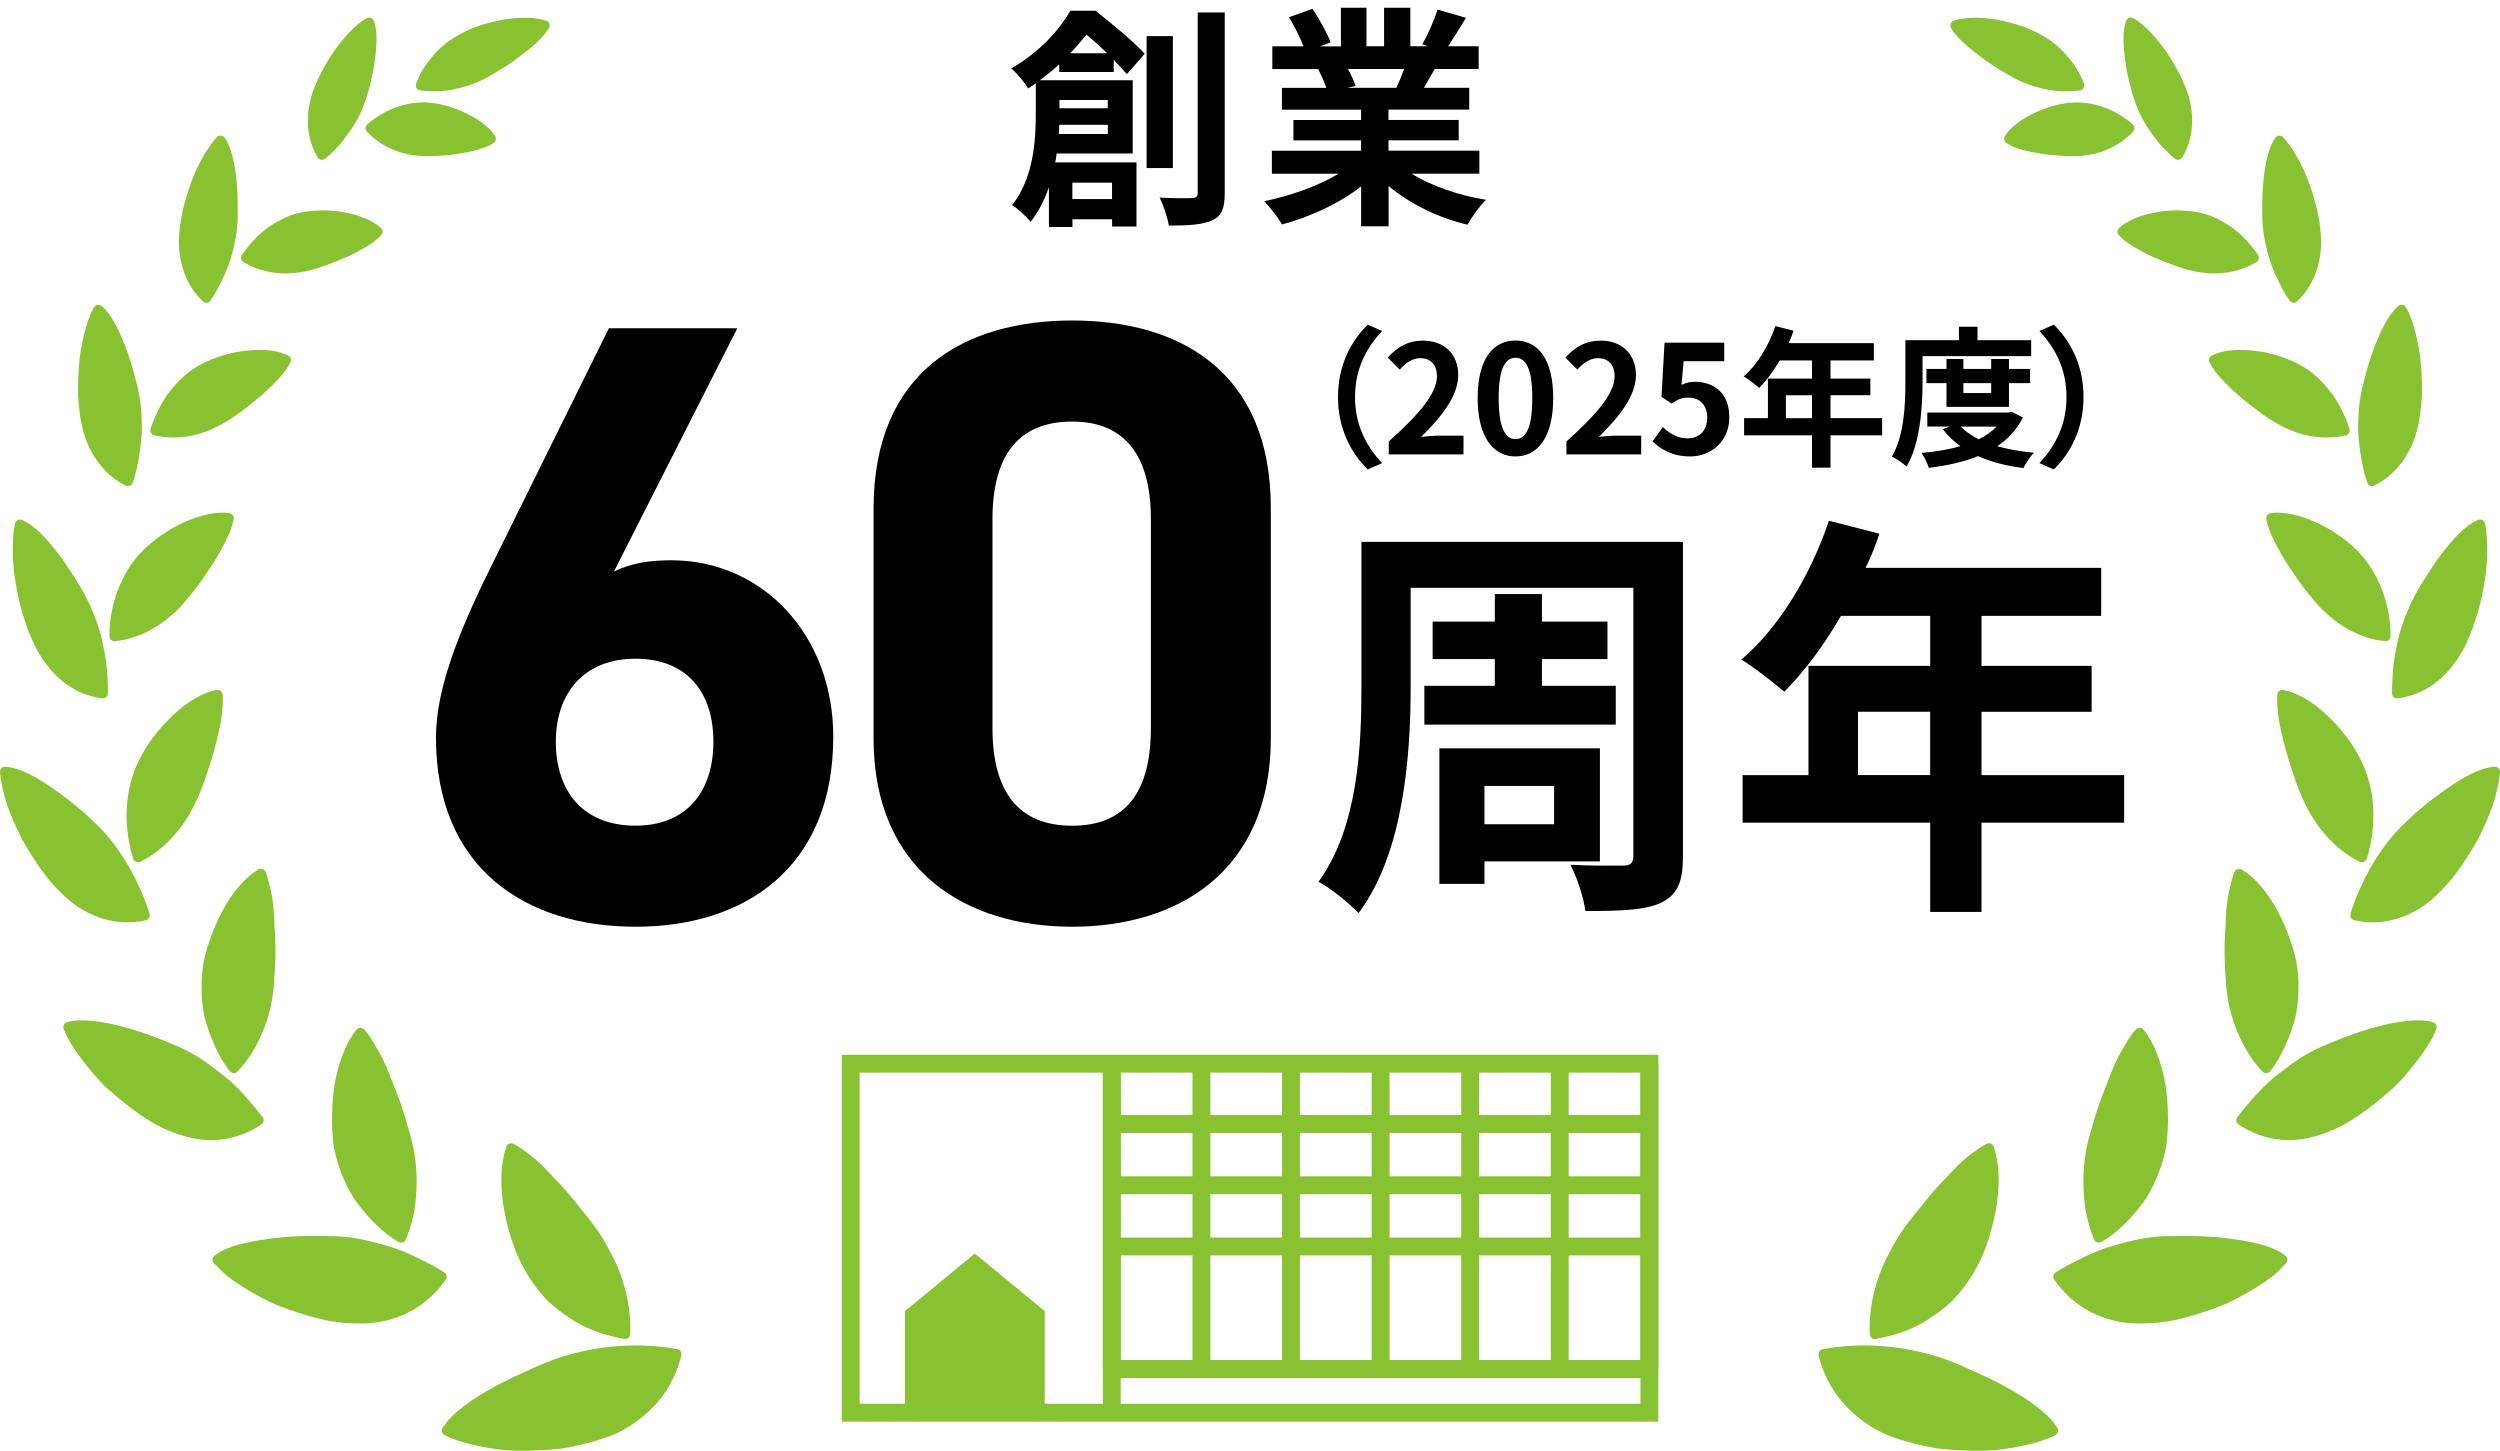
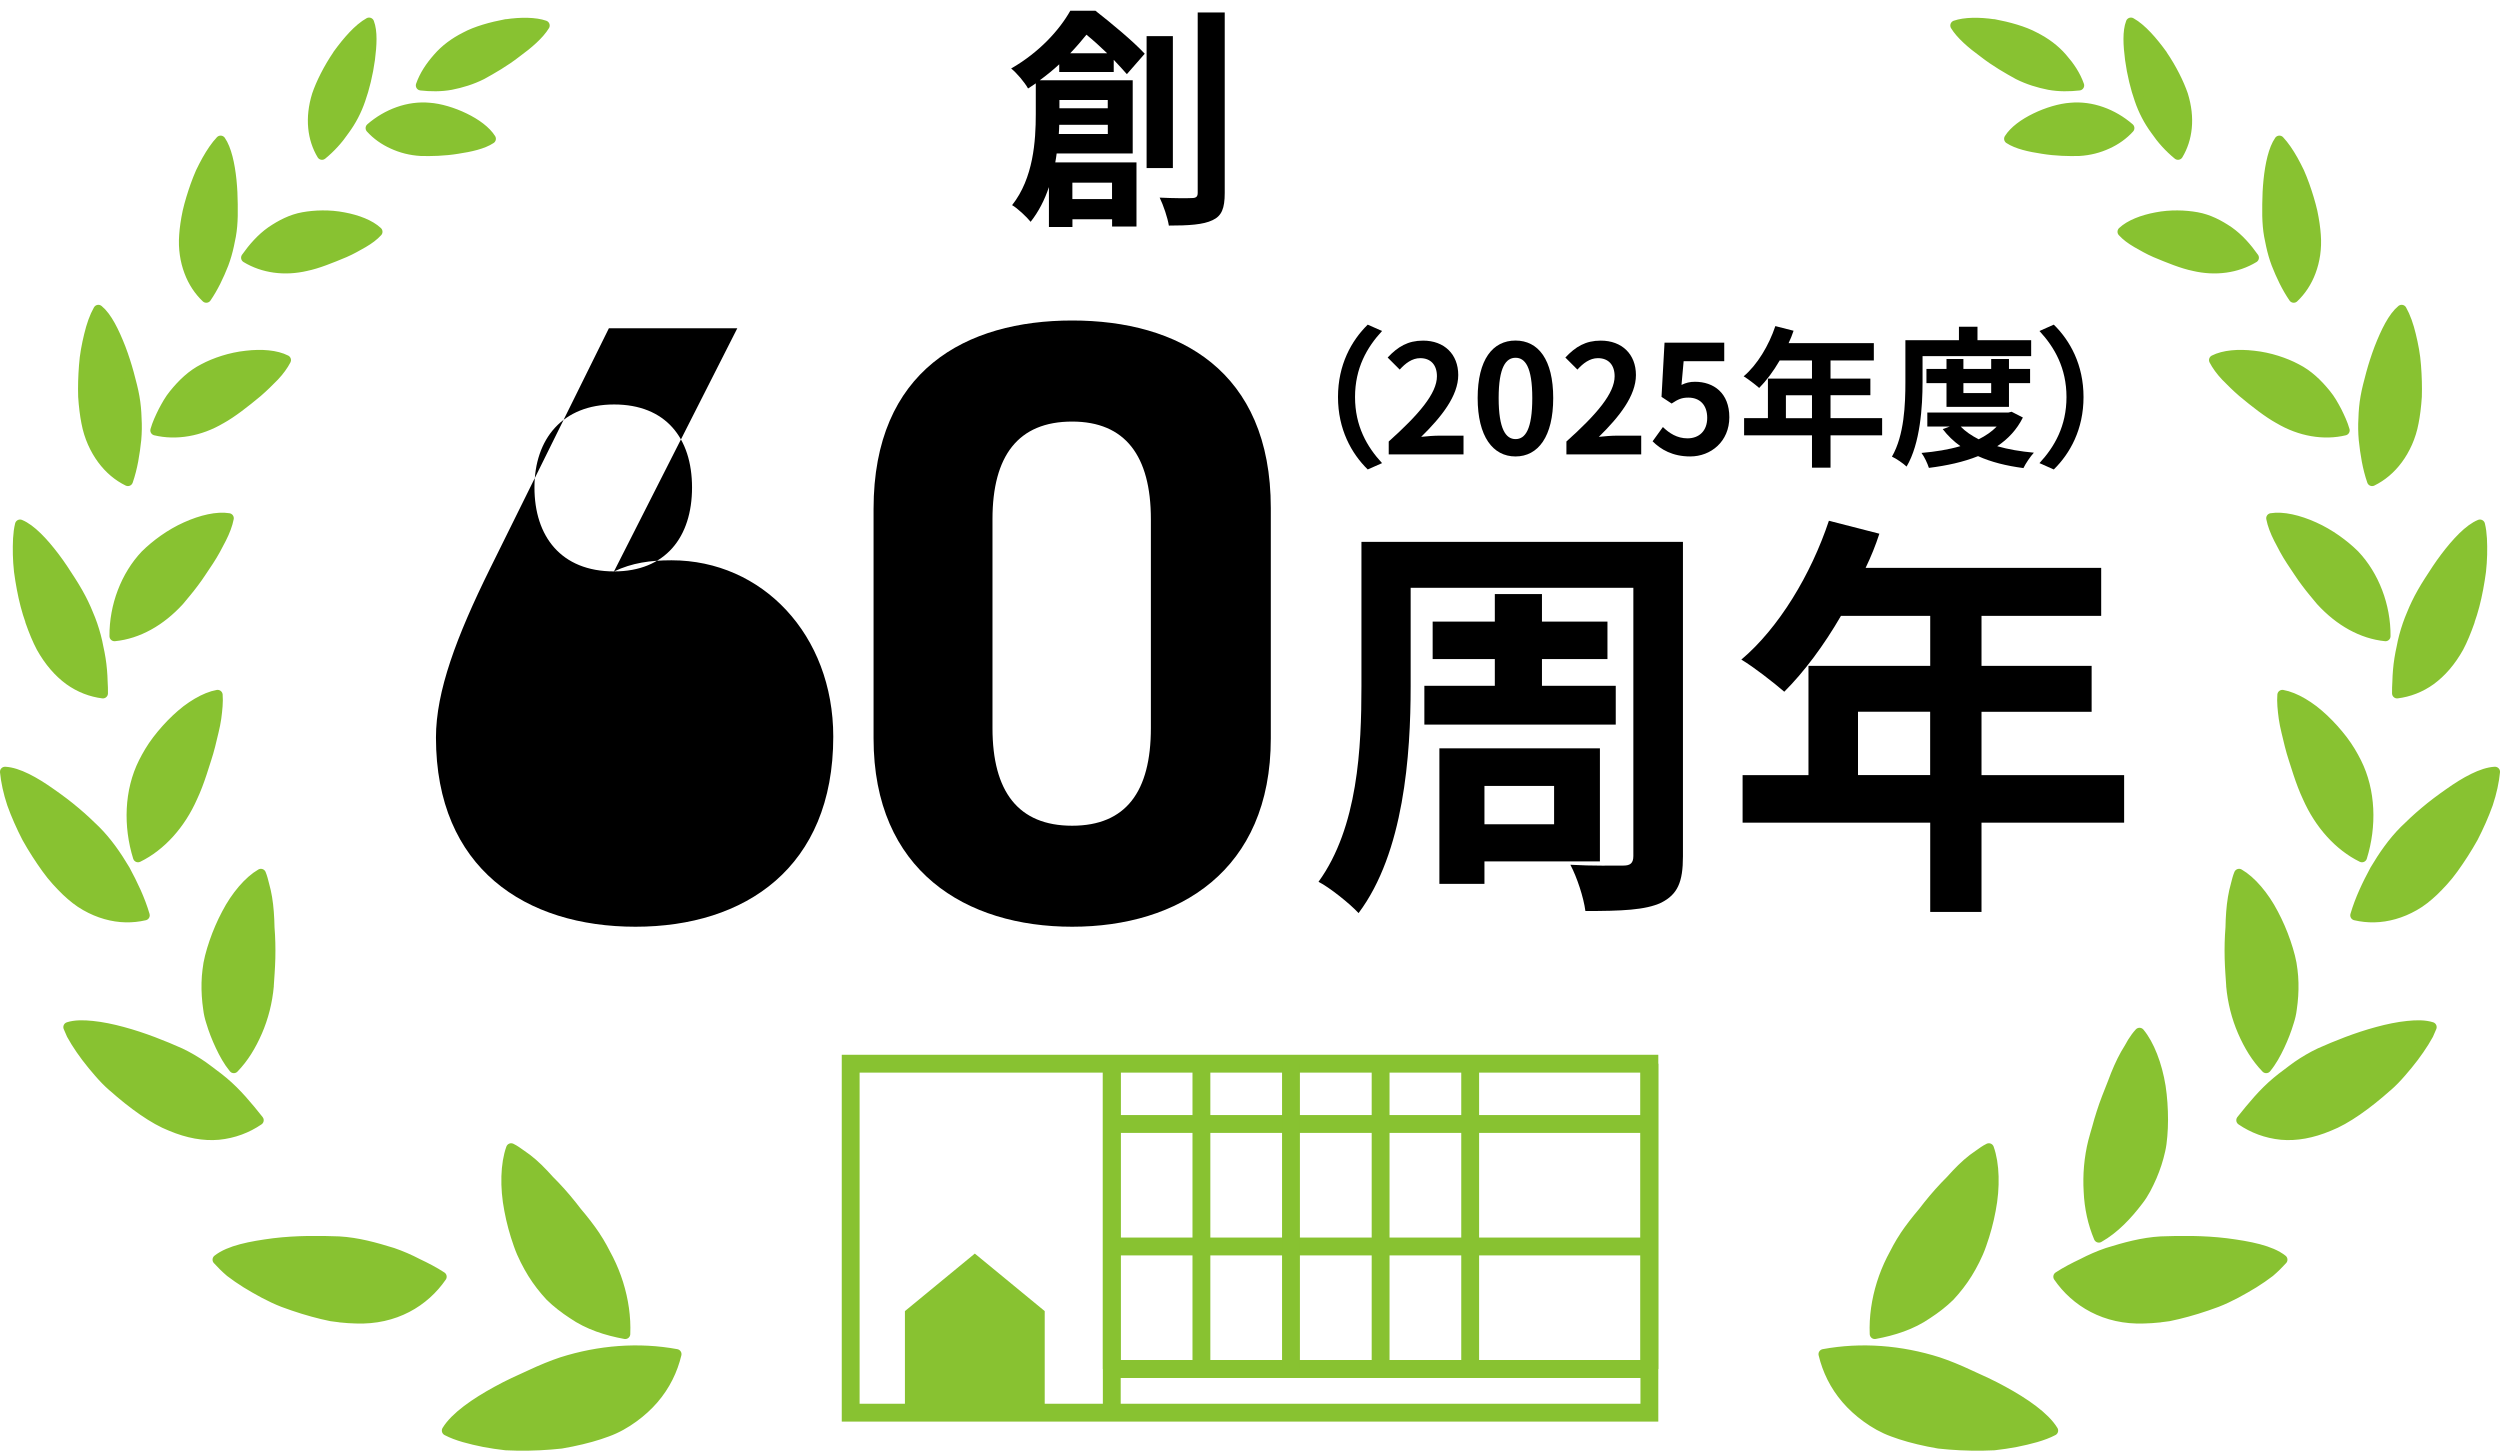
<svg xmlns="http://www.w3.org/2000/svg" id="_レイヤー_2" data-name="レイヤー 2" width="397.74" height="230.8" viewBox="0 0 397.74 230.8">
  <defs>
    <style>
      .cls-1 {
        stroke-linejoin: round;
        stroke-width: 1.61px;
      }

      .cls-1, .cls-2 {
        fill: #88c231;
      }

      .cls-1, .cls-3 {
        stroke: #88c231;
      }

      .cls-3 {
        fill: none;
        stroke-miterlimit: 10;
        stroke-width: 2.84px;
      }
    </style>
  </defs>
  <g id="_レイヤー_3" data-name="レイヤー 3">
    <g>
      <g>
        <path d="M168.52,11.46v-1.23c-.93.86-1.98,1.72-3.1,2.54h14.79v11.65h-12.1c-.04.49-.15.93-.22,1.42h12.92v10.2h-3.88v-1.16h-6.31v1.23h-3.74v-6.35c-.67,2.02-1.64,3.92-2.91,5.53-.6-.75-2.13-2.2-2.95-2.65,3.4-4.3,3.77-10.23,3.77-14.49v-4.89c-.41.26-.82.56-1.23.82-.56-1.01-1.83-2.5-2.69-3.18,4.48-2.58,7.66-6.09,9.41-9.19h4c2.58,2.02,6.01,4.86,7.84,6.84l-2.84,3.25c-.56-.64-1.27-1.42-2.09-2.28v1.94h-8.67ZM176.25,21.32v-1.46h-7.73c0,.49-.04.97-.07,1.46h7.81ZM168.55,15.91v1.31h7.69v-1.31h-7.69ZM176.14,8.47c-1.08-1.05-2.24-2.09-3.29-2.95-.75.93-1.61,1.94-2.58,2.95h5.86ZM170.61,29.06v2.61h6.31v-2.61h-6.31ZM186.6,26.74h-4.18V5.75h4.18v20.99ZM194.85,1.98v28.72c0,2.47-.49,3.66-1.94,4.33-1.46.71-3.77.86-6.95.86-.19-1.23-.86-3.21-1.46-4.45,2.2.11,4.41.11,5.12.07.67,0,.93-.22.93-.82V1.98h4.3Z" />
-         <path d="M224.58,27.64c3.14,1.94,7.47,3.44,11.84,4.15-.97.93-2.32,2.8-2.95,3.96-4.67-1.12-9.15-3.29-12.55-6.16v6.42h-4.37v-6.35c-3.51,2.73-8.11,4.86-12.59,6.05-.63-1.12-1.9-2.76-2.84-3.7,4.22-.86,8.63-2.43,11.84-4.37h-10.61v-3.66h14.19v-1.64h-10.76v-3.25h10.76v-1.64h-12.59v-3.47h7.06c-.3-.9-.82-2.05-1.27-2.95l.19-.04h-7.51v-3.62h4.97c-.56-1.42-1.46-3.21-2.32-4.63l3.74-1.34c1.08,1.64,2.35,3.85,2.88,5.34l-1.68.64h3.32V1.23h4.07v6.13h2.8V1.23h4.18v6.13h2.8l-.9-.3c.9-1.57,1.9-3.85,2.43-5.53l4.52,1.31c-.97,1.61-1.98,3.21-2.84,4.52h4.86v3.62h-6.99c-.6,1.05-1.2,2.09-1.72,2.99h7.21v3.47h-12.85v1.64h11.17v3.25h-11.17v1.64h14.46v3.66h-10.8ZM214.46,10.98c.49.93.97,1.94,1.2,2.69l-1.31.3h7.81c.41-.86.86-1.98,1.23-2.99h-8.93Z" />
      </g>
      <g>
-         <path d="M97.7,90.91c2.86-1.36,5.72-1.77,9.13-1.77,14.44,0,25.74,11.85,25.74,28.06,0,20.84-14.03,30.24-31.47,30.24s-31.74-9.26-31.74-30.1c0-7.36,3.27-16.07,8.58-26.83l18.93-38.28h20.43l-19.62,38.69ZM101.1,131.36c8.17,0,12.4-5.45,12.4-13.35s-4.22-13.21-12.4-13.21-12.67,5.45-12.67,13.21,4.22,13.35,12.67,13.35Z" />
+         <path d="M97.7,90.91c2.86-1.36,5.72-1.77,9.13-1.77,14.44,0,25.74,11.85,25.74,28.06,0,20.84-14.03,30.24-31.47,30.24s-31.74-9.26-31.74-30.1c0-7.36,3.27-16.07,8.58-26.83l18.93-38.28h20.43l-19.62,38.69Zc8.17,0,12.4-5.45,12.4-13.35s-4.22-13.21-12.4-13.21-12.67,5.45-12.67,13.21,4.22,13.35,12.67,13.35Z" />
        <path d="M202.18,117.47c0,21.11-14.71,29.97-31.6,29.97s-31.6-8.85-31.6-29.97v-36.51c0-22.07,14.71-29.97,31.6-29.97s31.6,7.9,31.6,29.83v36.64ZM170.57,67.07c-8.58,0-12.67,5.45-12.67,15.53v33.24c0,10.08,4.09,15.53,12.67,15.53s12.53-5.45,12.53-15.53v-33.24c0-10.08-4.09-15.53-12.53-15.53Z" />
      </g>
      <g>
        <path d="M212.87,63.17c0-5.14,2.14-8.98,4.73-11.52l2.28,1.01c-2.4,2.59-4.3,5.9-4.3,10.51s1.9,7.92,4.3,10.51l-2.28,1.01c-2.59-2.54-4.73-6.38-4.73-11.52Z" />
        <path d="M220.93,70.25c4.82-4.32,7.68-7.66,7.68-10.39,0-1.8-.98-2.88-2.66-2.88-1.3,0-2.38.84-3.26,1.82l-1.92-1.92c1.63-1.73,3.22-2.69,5.64-2.69,3.36,0,5.59,2.16,5.59,5.47s-2.66,6.67-5.9,9.84c.89-.1,2.06-.19,2.88-.19h3.86v2.98h-11.9v-2.04Z" />
        <path d="M235.09,63.33c0-6.14,2.4-9.15,6.02-9.15s6,3.02,6,9.15-2.4,9.29-6,9.29-6.02-3.17-6.02-9.29ZM243.78,63.33c0-4.97-1.15-6.41-2.66-6.41s-2.69,1.44-2.69,6.41,1.15,6.53,2.69,6.53,2.66-1.54,2.66-6.53Z" />
        <path d="M249.2,70.25c4.82-4.32,7.68-7.66,7.68-10.39,0-1.8-.98-2.88-2.66-2.88-1.3,0-2.38.84-3.26,1.82l-1.92-1.92c1.63-1.73,3.22-2.69,5.64-2.69,3.36,0,5.59,2.16,5.59,5.47s-2.66,6.67-5.9,9.84c.89-.1,2.06-.19,2.88-.19h3.86v2.98h-11.9v-2.04Z" />
        <path d="M262.93,70.2l1.63-2.26c1.01.98,2.26,1.8,3.91,1.8,1.85,0,3.14-1.18,3.14-3.26s-1.2-3.22-3-3.22c-1.06,0-1.63.26-2.66.94l-1.61-1.06.48-8.62h9.5v2.95h-6.46l-.34,3.77c.7-.34,1.32-.5,2.14-.5,2.98,0,5.47,1.78,5.47,5.64s-2.93,6.24-6.22,6.24c-2.81,0-4.68-1.1-6-2.42Z" />
        <path d="M299.44,69.26h-8.21v5.14h-2.95v-5.14h-10.8v-2.74h3.79v-6.29h7.01v-2.88h-5.14c-.98,1.7-2.14,3.24-3.26,4.37-.55-.48-1.78-1.44-2.47-1.85,2.16-1.82,4.01-4.9,5.04-7.99l2.9.74c-.22.67-.48,1.32-.79,1.97h13.56v2.76h-6.89v2.88h6.34v2.64h-6.34v3.65h8.21v2.74ZM288.28,66.53v-3.65h-4.15v3.65h4.15Z" />
        <path d="M305.87,60.79c0,3.89-.36,9.77-2.54,13.44-.5-.48-1.68-1.3-2.33-1.58,1.97-3.41,2.14-8.35,2.14-11.86v-6.67h8.52v-2.14h2.95v2.14h8.54v2.54h-17.28v4.13ZM321.83,66.43c-.96,1.92-2.35,3.41-4.08,4.56,1.75.5,3.72.84,5.83,1.03-.55.6-1.3,1.7-1.66,2.45-2.74-.36-5.14-.96-7.22-1.9-2.33.94-4.97,1.51-7.82,1.87-.22-.7-.72-1.78-1.18-2.38,2.21-.19,4.32-.53,6.19-1.08-1.08-.77-2.02-1.68-2.81-2.71l1.13-.41h-3.58v-2.23h12.91l.5-.12,1.78.91ZM309.68,64.73v-3.77h-3.19v-2.26h3.19v-1.58h2.69v1.58h4.42v-1.58h2.83v1.58h3.36v2.26h-3.36v3.77h-9.94ZM311.94,67.87c.74.77,1.73,1.44,2.86,2.02,1.1-.55,2.09-1.22,2.86-2.02h-5.71ZM312.37,60.96v1.58h4.42v-1.58h-4.42Z" />
        <path d="M331.48,63.17c0,5.14-2.14,8.98-4.73,11.52l-2.28-1.01c2.4-2.59,4.3-5.9,4.3-10.51s-1.9-7.92-4.3-10.51l2.28-1.01c2.59,2.54,4.73,6.38,4.73,11.52Z" />
      </g>
      <g>
        <path d="M267.75,136.25c0,4.11-.86,6.04-3.45,7.36-2.52,1.19-6.37,1.33-12.07,1.33-.27-2.12-1.33-5.37-2.39-7.36,3.38.2,7.3.13,8.43.13s1.59-.4,1.59-1.53v-42.66h-35.43v15.66c0,10.88-1.06,26.47-8.29,36.09-1.33-1.46-4.64-4.11-6.37-4.98,6.3-8.69,6.83-21.43,6.83-31.12v-22.96h51.15v50.02ZM237.82,109.11v-4.25h-9.89v-5.97h9.89v-4.38h7.5v4.38h10.42v5.97h-10.42v4.25h11.74v6.17h-30.45v-6.17h11.21ZM236.17,137.04v3.58h-7.17v-21.56h25.54v17.98h-18.38ZM236.17,125.04v6.1h11.08v-6.1h-11.08Z" />
        <path d="M337.94,130.88h-22.69v14.2h-8.16v-14.2h-29.85v-7.56h10.48v-17.38h19.37v-7.96h-14.2c-2.72,4.71-5.9,8.96-9.02,12.07-1.53-1.33-4.91-3.98-6.83-5.11,5.97-5.04,11.08-13.53,13.93-22.09l8.03,2.06c-.6,1.86-1.33,3.65-2.19,5.44h37.48v7.63h-19.04v7.96h17.52v7.3h-17.52v10.08h22.69v7.56ZM307.08,123.31v-10.08h-11.48v10.08h11.48Z" />
      </g>
      <path class="cls-1" d="M80.52,3.87c2.37-.36,4.67-.32,6.13.19-.87,1.43-2.6,2.93-4.49,4.3-1.86,1.46-3.94,2.64-5.52,3.51-1.61.81-3.27,1.3-4.88,1.62-1.62.3-3.28.27-4.8.1.56-1.6,1.51-3.02,2.7-4.37,1.18-1.37,2.68-2.47,4.39-3.33,1.69-.92,4.14-1.6,6.48-2.04Z" />
      <path class="cls-1" d="M53.72,8.71c1.54-2.12,3.3-4.17,5-5.11.54,1.41.43,3.54.13,5.86-.31,2.3-.89,4.64-1.51,6.38-.6,1.77-1.46,3.4-2.52,4.84-1.02,1.5-2.23,2.83-3.59,3.94-1.51-2.51-1.94-5.82-.79-9.52.61-1.79,1.79-4.19,3.29-6.38Z" />
      <path class="cls-1" d="M66.95,24.01c-1.6-.09-3.11-.48-4.47-1.11-1.35-.61-2.54-1.45-3.51-2.52,2.62-2.27,6.02-3.54,9.33-3.23,1.64.11,3.75.73,5.59,1.63,1.84.89,3.42,2.05,4.2,3.3-1.27.84-3.26,1.28-5.32,1.59-2.03.34-4.24.39-5.82.34Z" />
      <path class="cls-1" d="M29.85,33.7c.31-1.36.75-2.78,1.25-4.2.26-.71.53-1.42.83-2.09.32-.66.65-1.31.99-1.92.69-1.22,1.42-2.31,2.18-3.11.92,1.32,1.46,3.75,1.72,6.29.13,1.28.19,2.58.2,3.83.03,1.27,0,2.47-.09,3.5-.09,1.04-.28,2.04-.51,3.04-.22,1.01-.5,2-.86,2.95-.74,1.88-1.61,3.72-2.74,5.37-1.16-1.1-2.1-2.5-2.72-4.17-.63-1.68-.95-3.64-.79-5.77.07-1.07.25-2.35.54-3.72Z" />
      <path class="cls-1" d="M48.72,42.31c-3.45.81-6.84.34-9.56-1.31,1.13-1.6,2.43-3.08,3.99-4.18,1.58-1.07,3.24-1.93,5.09-2.26,1.85-.33,4.18-.42,6.42.02,2.22.41,4.23,1.2,5.39,2.29-.57.63-1.35,1.21-2.26,1.74-.92.52-1.89,1.09-2.96,1.55-2.15.9-4.33,1.79-6.12,2.15Z" />
      <path class="cls-1" d="M13.24,63.08c-.05-1.54,0-3.21.13-4.89.11-1.7.44-3.34.81-4.87.37-1.54.85-2.93,1.47-4.02,1.36,1.11,2.52,3.48,3.55,6.12.5,1.32.94,2.69,1.3,4.01.35,1.32.7,2.61.89,3.74.2,1.13.3,2.26.33,3.38.07,1.14.05,2.28-.05,3.4-.24,2.23-.59,4.48-1.32,6.58-1.55-.76-2.94-1.91-4.09-3.47-1.14-1.55-2.08-3.53-2.51-5.84-.23-1.16-.41-2.58-.51-4.13Z" />
      <path class="cls-1" d="M35.15,66.63c-3.36,2-7.14,2.63-10.43,1.84.3-1.06.77-2.05,1.25-3.02.51-.96,1.03-1.91,1.71-2.73,1.35-1.67,2.86-3.12,4.72-4.06,1.82-.97,4.3-1.8,6.78-2.06,2.45-.29,4.76-.1,6.31.69-.43.83-1.06,1.7-1.86,2.55-.82.84-1.71,1.72-2.68,2.56-1.98,1.65-4.05,3.27-5.81,4.24Z" />
      <path class="cls-1" d="M4.84,98.83c-.58-1.6-1.03-3.37-1.37-5.19-.17-.91-.32-1.83-.44-2.74-.11-.91-.15-1.81-.18-2.68-.03-1.74,0-3.39.34-4.76,1.72.7,3.7,2.81,5.52,5.22.92,1.21,1.74,2.49,2.55,3.75.81,1.26,1.51,2.49,2.04,3.6.27.55.51,1.12.74,1.68.25.57.47,1.15.67,1.73.4,1.17.72,2.35.94,3.56.27,1.2.47,2.42.57,3.64.05.61.09,1.22.1,1.83.04.61.06,1.22.05,1.84-1.84-.23-3.7-.92-5.37-2.13-1.65-1.21-3.17-2.94-4.43-5.2-.6-1.13-1.19-2.55-1.75-4.15Z" />
      <path class="cls-1" d="M28.48,95.6c-2.96,3.23-6.54,5.24-10.26,5.61-.04-4.82,1.81-9.64,4.92-12.92,1.65-1.63,3.96-3.34,6.45-4.45,2.48-1.12,4.97-1.69,6.8-1.39-.19,1-.61,2.1-1.19,3.24-.58,1.14-1.22,2.36-2,3.54-.81,1.18-1.54,2.38-2.37,3.46-.41.55-.82,1.07-1.22,1.55-.39.49-.76.94-1.12,1.35Z" />
      <path class="cls-1" d="M7.39,138.13c-1.05-1.46-2.13-3.12-3.1-4.86-.91-1.76-1.73-3.61-2.37-5.4-.6-1.8-.97-3.55-1.12-5.08,2.03.1,4.71,1.58,7.3,3.42,1.32.92,2.66,1.92,3.86,2.94,1.21,1.01,2.28,2.03,3.23,2.96,1.87,1.87,3.35,4.02,4.7,6.29,1.24,2.3,2.39,4.69,3.13,7.22-1.97.46-4.06.44-6.19-.17-1.07-.3-2.14-.75-3.21-1.36-1.07-.6-2.05-1.39-3.05-2.33-.97-.95-2.14-2.16-3.18-3.63Z" />
      <path class="cls-1" d="M30.63,126.79c-1.92,4.37-5.04,7.81-8.67,9.59-1.54-4.95-1.39-10.55.88-15.07.57-1.13,1.27-2.35,2.18-3.54.91-1.19,1.94-2.34,3.02-3.36.54-.51,1.09-.98,1.64-1.41.57-.43,1.15-.82,1.71-1.15,1.13-.66,2.23-1.11,3.23-1.29.09,1.08-.04,2.35-.22,3.71-.19,1.36-.61,2.84-.95,4.31-.36,1.48-.91,2.99-1.34,4.39-.46,1.4-.96,2.72-1.48,3.82Z" />
      <path class="cls-1" d="M17.95,172.87c-.81-.7-1.54-1.47-2.23-2.27-.69-.79-1.36-1.6-1.97-2.41-.61-.81-1.17-1.62-1.67-2.42-.25-.4-.48-.79-.69-1.18-.19-.4-.36-.8-.51-1.18,1.05-.33,2.33-.34,3.83-.18,1.49.15,3.14.49,4.79.94,3.32.89,6.58,2.21,9.16,3.36,1.26.6,2.45,1.3,3.58,2.08.57.39,1.09.82,1.65,1.23.56.41,1.11.83,1.64,1.28,2.13,1.78,3.89,3.93,5.62,6.1-1.83,1.25-3.97,2.07-6.36,2.31-2.36.21-4.87-.24-7.57-1.37-2.76-1.07-6.08-3.46-9.27-6.3Z" />
      <path class="cls-1" d="M42.76,156.85c-.23,2.56-.86,5.02-1.83,7.26-.49,1.13-1.03,2.17-1.64,3.14-.61.97-1.31,1.87-2.09,2.68-.87-1.05-1.54-2.28-2.13-3.53-.59-1.25-1.1-2.55-1.49-3.87-.21-.65-.37-1.32-.45-2.02-.1-.69-.18-1.38-.22-2.07-.09-1.38-.06-2.76.11-4.1.13-1.33.55-2.88,1.08-4.43.53-1.55,1.2-3.1,1.96-4.53,1.47-2.84,3.55-5.26,5.45-6.35.22.53.37,1.13.53,1.78.18.63.33,1.31.45,2.03.24,1.44.35,3.05.38,4.72.13,1.61.17,3.28.13,4.89-.04,1.61-.17,3.16-.25,4.42Z" />
      <path class="cls-1" d="M54.11,209.58c-.46-.05-.93-.11-1.41-.18-.47-.1-.95-.2-1.44-.32-1.96-.47-4.08-1.12-6.19-1.91-2.09-.81-4.06-1.93-5.89-3.04-.91-.57-1.77-1.16-2.55-1.76-.75-.64-1.42-1.31-2.01-1.96,1.89-1.49,5.24-2.13,8.92-2.61,3.68-.45,7.4-.4,10.4-.29,2.96.17,5.73.95,8.52,1.81,1.37.47,2.7,1.05,3.98,1.72,1.31.62,2.6,1.28,3.82,2.08-2.73,3.98-7.45,6.87-13.62,6.64-.77-.02-1.63-.07-2.54-.17Z" />
-       <path class="cls-1" d="M64.7,181.55c.67,2.66.89,5.39.73,8.02-.11,2.56-.65,5.05-1.61,7.32-2.49-1.41-4.54-3.61-6.28-5.9-.89-1.13-1.55-2.48-2.14-3.82-.58-1.35-1.03-2.73-1.34-4.14-.16-.69-.27-1.48-.33-2.31-.07-.83-.11-1.69-.11-2.57,0-1.76.12-3.57.38-5.29.56-3.49,1.82-6.71,3.35-8.54.4.43.78.95,1.14,1.53.18.29.36.6.53.93.19.3.38.62.57.95.74,1.32,1.41,2.86,2.01,4.5.63,1.6,1.29,3.2,1.8,4.83.26.81.5,1.61.7,2.38.21.76.44,1.45.6,2.12Z" />
      <path class="cls-1" d="M90.94,229.35c-.54.11-1.09.22-1.65.31-.56.06-1.12.12-1.7.16-1.15.09-2.34.15-3.53.17-1.19.02-2.4,0-3.59-.06-1.17-.13-2.32-.3-3.43-.51-2.21-.45-4.3-.96-5.94-1.82,1.33-2.19,4.53-4.4,8-6.29,1.74-.96,3.54-1.78,5.3-2.57,1.77-.83,3.46-1.52,4.96-2.02,5.98-1.9,12.26-2.39,18.26-1.28-.61,2.56-1.79,4.99-3.62,7.12-.91,1.06-1.99,2.05-3.23,2.95-1.24.9-2.65,1.72-4.19,2.27-1.55.59-3.48,1.13-5.64,1.57Z" />
      <path class="cls-1" d="M94.69,196.64c.81,1.19,1.49,2.52,2.12,3.74.62,1.24,1.14,2.52,1.55,3.83.82,2.62,1.22,5.35,1.11,8.02-2.94-.54-5.87-1.46-8.39-3.21-1.27-.83-2.47-1.75-3.54-2.8-1.05-1.13-1.99-2.34-2.8-3.64-.4-.65-.8-1.36-1.18-2.12-.38-.75-.74-1.57-1.05-2.47-.63-1.76-1.14-3.64-1.48-5.48-.71-3.63-.6-7.35.29-9.82.54.26,1.08.65,1.65,1.06.58.38,1.17.84,1.76,1.35.59.52,1.18,1.09,1.77,1.72.29.32.59.64.89.97.31.3.61.61.91.93,1.21,1.27,2.39,2.68,3.47,4.1,1.11,1.31,2.12,2.61,2.93,3.82Z" />
      <g>
        <path class="cls-1" d="M317.22,3.87c-2.37-.36-4.67-.32-6.13.19.87,1.43,2.6,2.93,4.49,4.3,1.86,1.46,3.94,2.64,5.52,3.51,1.61.81,3.27,1.3,4.88,1.62,1.62.3,3.28.27,4.8.1-.56-1.6-1.51-3.02-2.7-4.37-1.18-1.37-2.68-2.47-4.39-3.33-1.69-.92-4.14-1.6-6.48-2.04Z" />
        <path class="cls-1" d="M344.02,8.71c-1.54-2.12-3.3-4.17-5-5.11-.54,1.41-.43,3.54-.13,5.86.31,2.3.89,4.64,1.51,6.38.6,1.77,1.46,3.4,2.52,4.84,1.02,1.5,2.23,2.83,3.59,3.94,1.51-2.51,1.94-5.82.79-9.52-.61-1.79-1.79-4.19-3.29-6.38Z" />
        <path class="cls-1" d="M330.79,24.01c1.6-.09,3.11-.48,4.47-1.11,1.35-.61,2.54-1.45,3.51-2.52-2.62-2.27-6.02-3.54-9.33-3.23-1.64.11-3.75.73-5.59,1.63-1.84.89-3.42,2.05-4.2,3.3,1.27.84,3.26,1.28,5.32,1.59,2.03.34,4.24.39,5.82.34Z" />
        <path class="cls-1" d="M367.89,33.7c-.31-1.36-.75-2.78-1.25-4.2-.26-.71-.53-1.42-.83-2.09-.32-.66-.65-1.31-.99-1.92-.69-1.22-1.42-2.31-2.18-3.11-.92,1.32-1.46,3.75-1.72,6.29-.13,1.28-.19,2.58-.2,3.83-.03,1.27,0,2.47.09,3.5.09,1.04.28,2.04.51,3.04.22,1.01.5,2,.86,2.95.74,1.88,1.61,3.72,2.74,5.37,1.16-1.1,2.1-2.5,2.72-4.17.63-1.68.95-3.64.79-5.77-.07-1.07-.25-2.35-.54-3.72Z" />
        <path class="cls-1" d="M349.02,42.31c3.45.81,6.84.34,9.56-1.31-1.13-1.6-2.43-3.08-3.99-4.18-1.58-1.07-3.24-1.93-5.09-2.26-1.85-.33-4.18-.42-6.42.02-2.22.41-4.23,1.2-5.39,2.29.57.63,1.35,1.21,2.26,1.74.92.52,1.89,1.09,2.96,1.55,2.15.9,4.33,1.79,6.12,2.15Z" />
        <path class="cls-1" d="M384.5,63.08c.05-1.54,0-3.21-.13-4.89-.11-1.7-.44-3.34-.81-4.87-.37-1.54-.85-2.93-1.47-4.02-1.36,1.11-2.52,3.48-3.55,6.12-.5,1.32-.94,2.69-1.3,4.01-.35,1.32-.7,2.61-.89,3.74-.2,1.13-.3,2.26-.33,3.38-.07,1.14-.05,2.28.05,3.4.24,2.23.59,4.48,1.32,6.58,1.55-.76,2.94-1.91,4.09-3.47,1.14-1.55,2.08-3.53,2.51-5.84.23-1.16.41-2.58.51-4.13Z" />
        <path class="cls-1" d="M362.59,66.63c3.36,2,7.14,2.63,10.43,1.84-.3-1.06-.77-2.05-1.25-3.02-.51-.96-1.03-1.91-1.71-2.73-1.35-1.67-2.86-3.12-4.72-4.06-1.82-.97-4.3-1.8-6.78-2.06-2.45-.29-4.76-.1-6.31.69.43.83,1.06,1.7,1.86,2.55.82.84,1.71,1.72,2.68,2.56,1.98,1.65,4.05,3.27,5.81,4.24Z" />
        <path class="cls-1" d="M392.9,98.83c.58-1.6,1.03-3.37,1.37-5.19.17-.91.32-1.83.44-2.74.11-.91.15-1.81.18-2.68.03-1.74,0-3.39-.34-4.76-1.72.7-3.7,2.81-5.52,5.22-.92,1.21-1.74,2.49-2.55,3.75-.81,1.26-1.51,2.49-2.04,3.6-.27.55-.51,1.12-.74,1.68-.25.57-.47,1.15-.67,1.73-.4,1.17-.72,2.35-.94,3.56-.27,1.2-.47,2.42-.57,3.64-.05.61-.09,1.22-.1,1.83-.04.61-.06,1.22-.05,1.84,1.84-.23,3.7-.92,5.37-2.13,1.65-1.21,3.17-2.94,4.43-5.2.6-1.13,1.19-2.55,1.75-4.15Z" />
        <path class="cls-1" d="M369.26,95.6c2.96,3.23,6.54,5.24,10.26,5.61.04-4.82-1.81-9.64-4.92-12.92-1.65-1.63-3.96-3.34-6.45-4.45-2.48-1.12-4.97-1.69-6.8-1.39.19,1,.61,2.1,1.19,3.24.58,1.14,1.22,2.36,2,3.54.81,1.18,1.54,2.38,2.37,3.46.41.55.82,1.07,1.22,1.55.39.49.76.94,1.12,1.35Z" />
        <path class="cls-1" d="M390.35,138.13c1.05-1.46,2.13-3.12,3.1-4.86.91-1.76,1.73-3.61,2.37-5.4.6-1.8.97-3.55,1.12-5.08-2.03.1-4.71,1.58-7.3,3.42-1.32.92-2.66,1.92-3.86,2.94-1.21,1.01-2.28,2.03-3.23,2.96-1.87,1.87-3.35,4.02-4.7,6.29-1.24,2.3-2.39,4.69-3.13,7.22,1.97.46,4.06.44,6.19-.17,1.07-.3,2.14-.75,3.21-1.36,1.07-.6,2.05-1.39,3.05-2.33.97-.95,2.14-2.16,3.18-3.63Z" />
        <path class="cls-1" d="M367.11,126.79c1.92,4.37,5.04,7.81,8.67,9.59,1.54-4.95,1.39-10.55-.88-15.07-.57-1.13-1.27-2.35-2.18-3.54-.91-1.19-1.94-2.34-3.02-3.36-.54-.51-1.09-.98-1.64-1.41-.57-.43-1.15-.82-1.71-1.15-1.13-.66-2.23-1.11-3.23-1.29-.09,1.08.04,2.35.22,3.71.19,1.36.61,2.84.95,4.31.36,1.48.91,2.99,1.34,4.39.46,1.4.96,2.72,1.48,3.82Z" />
        <path class="cls-1" d="M379.79,172.87c.81-.7,1.54-1.47,2.23-2.27.69-.79,1.36-1.6,1.97-2.41.61-.81,1.17-1.62,1.67-2.42.25-.4.48-.79.69-1.18.19-.4.36-.8.51-1.18-1.05-.33-2.33-.34-3.83-.18-1.49.15-3.14.49-4.79.94-3.32.89-6.58,2.21-9.16,3.36-1.26.6-2.45,1.3-3.58,2.08-.57.39-1.09.82-1.65,1.23-.56.41-1.11.83-1.64,1.28-2.13,1.78-3.89,3.93-5.62,6.1,1.83,1.25,3.97,2.07,6.36,2.31,2.36.21,4.87-.24,7.57-1.37,2.76-1.07,6.08-3.46,9.27-6.3Z" />
        <path class="cls-1" d="M354.98,156.85c.23,2.56.86,5.02,1.83,7.26.49,1.13,1.03,2.17,1.64,3.14.61.97,1.31,1.87,2.09,2.68.87-1.05,1.54-2.28,2.13-3.53.59-1.25,1.1-2.55,1.49-3.87.21-.65.37-1.32.45-2.02.1-.69.18-1.38.22-2.07.09-1.38.06-2.76-.11-4.1-.13-1.33-.55-2.88-1.08-4.43-.53-1.55-1.2-3.1-1.96-4.53-1.47-2.84-3.55-5.26-5.45-6.35-.22.53-.37,1.13-.53,1.78-.18.63-.33,1.31-.45,2.03-.24,1.44-.35,3.05-.38,4.72-.13,1.61-.17,3.28-.13,4.89.04,1.61.17,3.16.25,4.42Z" />
        <path class="cls-1" d="M343.63,209.58c.46-.05.93-.11,1.41-.18.47-.1.95-.2,1.44-.32,1.96-.47,4.08-1.12,6.19-1.91,2.09-.81,4.06-1.93,5.89-3.04.91-.57,1.77-1.16,2.55-1.76.75-.64,1.42-1.31,2.01-1.96-1.89-1.49-5.24-2.13-8.92-2.61-3.68-.45-7.4-.4-10.4-.29-2.96.17-5.73.95-8.52,1.81-1.37.47-2.7,1.05-3.98,1.72-1.31.62-2.6,1.28-3.82,2.08,2.73,3.98,7.45,6.87,13.62,6.64.77-.02,1.63-.07,2.54-.17Z" />
        <path class="cls-1" d="M333.04,181.55c-.67,2.66-.89,5.39-.73,8.02.11,2.56.65,5.05,1.61,7.32,2.49-1.41,4.54-3.61,6.28-5.9.89-1.13,1.55-2.48,2.14-3.82.58-1.35,1.03-2.73,1.34-4.14.16-.69.27-1.48.33-2.31.07-.83.11-1.69.11-2.57,0-1.76-.12-3.57-.38-5.29-.56-3.49-1.82-6.71-3.35-8.54-.4.43-.78.95-1.14,1.53-.18.29-.36.6-.53.93-.19.3-.38.62-.57.95-.74,1.32-1.41,2.86-2.01,4.5-.63,1.6-1.29,3.2-1.8,4.83-.26.81-.5,1.61-.7,2.38-.21.76-.44,1.45-.6,2.12Z" />
        <path class="cls-1" d="M306.8,229.35c.54.11,1.09.22,1.65.31.56.06,1.12.12,1.7.16,1.15.09,2.34.15,3.53.17,1.19.02,2.4,0,3.59-.06,1.17-.13,2.32-.3,3.43-.51,2.21-.45,4.3-.96,5.94-1.82-1.33-2.19-4.53-4.4-8-6.29-1.74-.96-3.54-1.78-5.3-2.57-1.77-.83-3.46-1.52-4.96-2.02-5.98-1.9-12.26-2.39-18.26-1.28.61,2.56,1.79,4.99,3.62,7.12.91,1.06,1.99,2.05,3.23,2.95,1.24.9,2.65,1.72,4.19,2.27,1.55.59,3.48,1.13,5.64,1.57Z" />
        <path class="cls-1" d="M303.05,196.64c-.81,1.19-1.49,2.52-2.12,3.74-.62,1.24-1.14,2.52-1.55,3.83-.82,2.62-1.22,5.35-1.11,8.02,2.94-.54,5.87-1.46,8.39-3.21,1.27-.83,2.47-1.75,3.54-2.8,1.05-1.13,1.99-2.34,2.8-3.64.4-.65.8-1.36,1.18-2.12.38-.75.74-1.57,1.05-2.47.63-1.76,1.14-3.64,1.48-5.48.71-3.63.6-7.35-.29-9.82-.54.26-1.08.65-1.65,1.06-.58.38-1.17.84-1.76,1.35-.59.52-1.18,1.09-1.77,1.72-.29.32-.59.64-.89.97-.31.3-.61.61-.91.93-1.21,1.27-2.39,2.68-3.47,4.1-1.11,1.31-2.12,2.61-2.93,3.82Z" />
      </g>
      <rect class="cls-3" x="135.34" y="169.23" width="127.07" height="55.52" />
      <line class="cls-3" x1="176.88" y1="217.8" x2="262.41" y2="217.8" />
      <line class="cls-3" x1="176.88" y1="217.8" x2="262.41" y2="217.8" />
      <line class="cls-3" x1="176.88" y1="198.31" x2="262.41" y2="198.31" />
-       <line class="cls-3" x1="176.88" y1="188.57" x2="262.41" y2="188.57" />
      <line class="cls-3" x1="176.88" y1="178.82" x2="262.41" y2="178.82" />
      <line class="cls-3" x1="176.88" y1="224.75" x2="176.88" y2="169.23" />
      <g>
        <line class="cls-3" x1="176.88" y1="217.8" x2="176.88" y2="169.23" />
        <line class="cls-3" x1="191.14" y1="217.8" x2="191.14" y2="169.23" />
        <line class="cls-3" x1="205.39" y1="217.8" x2="205.39" y2="169.23" />
        <line class="cls-3" x1="219.65" y1="217.8" x2="219.65" y2="169.23" />
        <line class="cls-3" x1="233.9" y1="217.8" x2="233.9" y2="169.23" />
-         <line class="cls-3" x1="248.15" y1="217.8" x2="248.15" y2="169.23" />
        <line class="cls-3" x1="262.41" y1="217.8" x2="262.41" y2="169.23" />
      </g>
      <polygon class="cls-2" points="166.21 224.75 155.09 224.75 143.97 224.75 143.97 212.1 143.97 208.59 155.09 199.44 166.21 208.59 166.21 212.1 166.21 224.75" />
    </g>
  </g>
</svg>